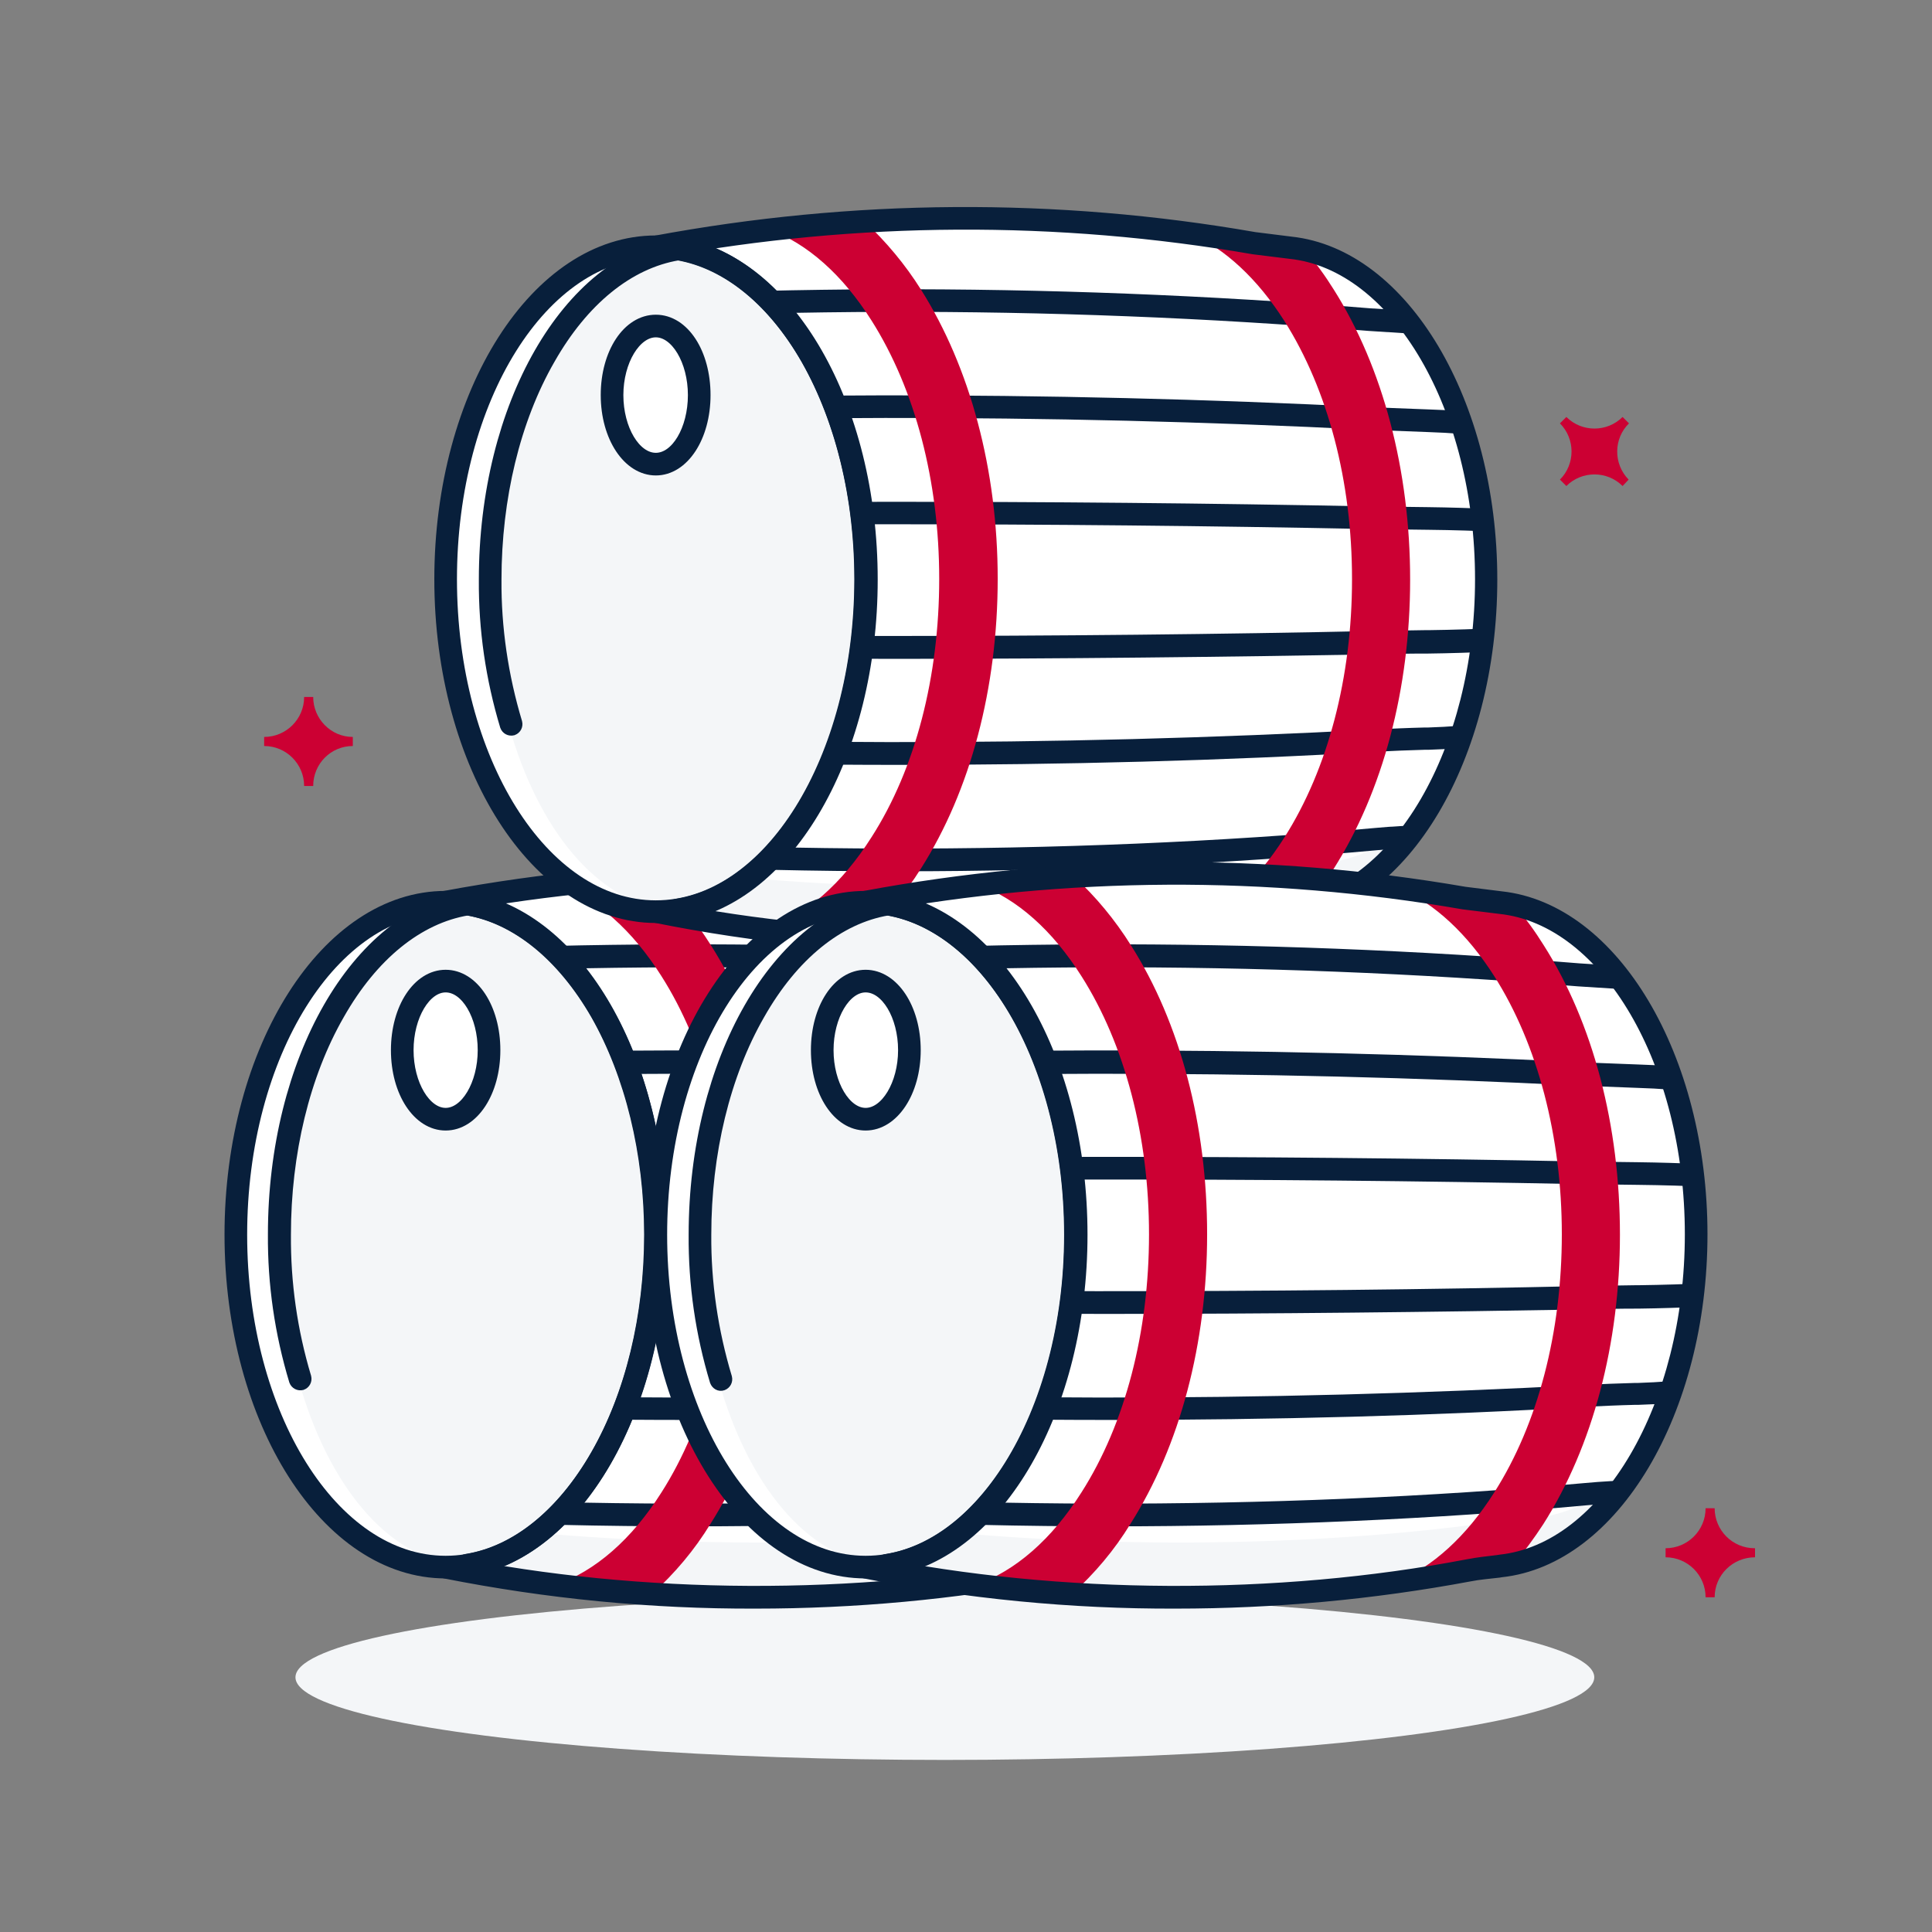
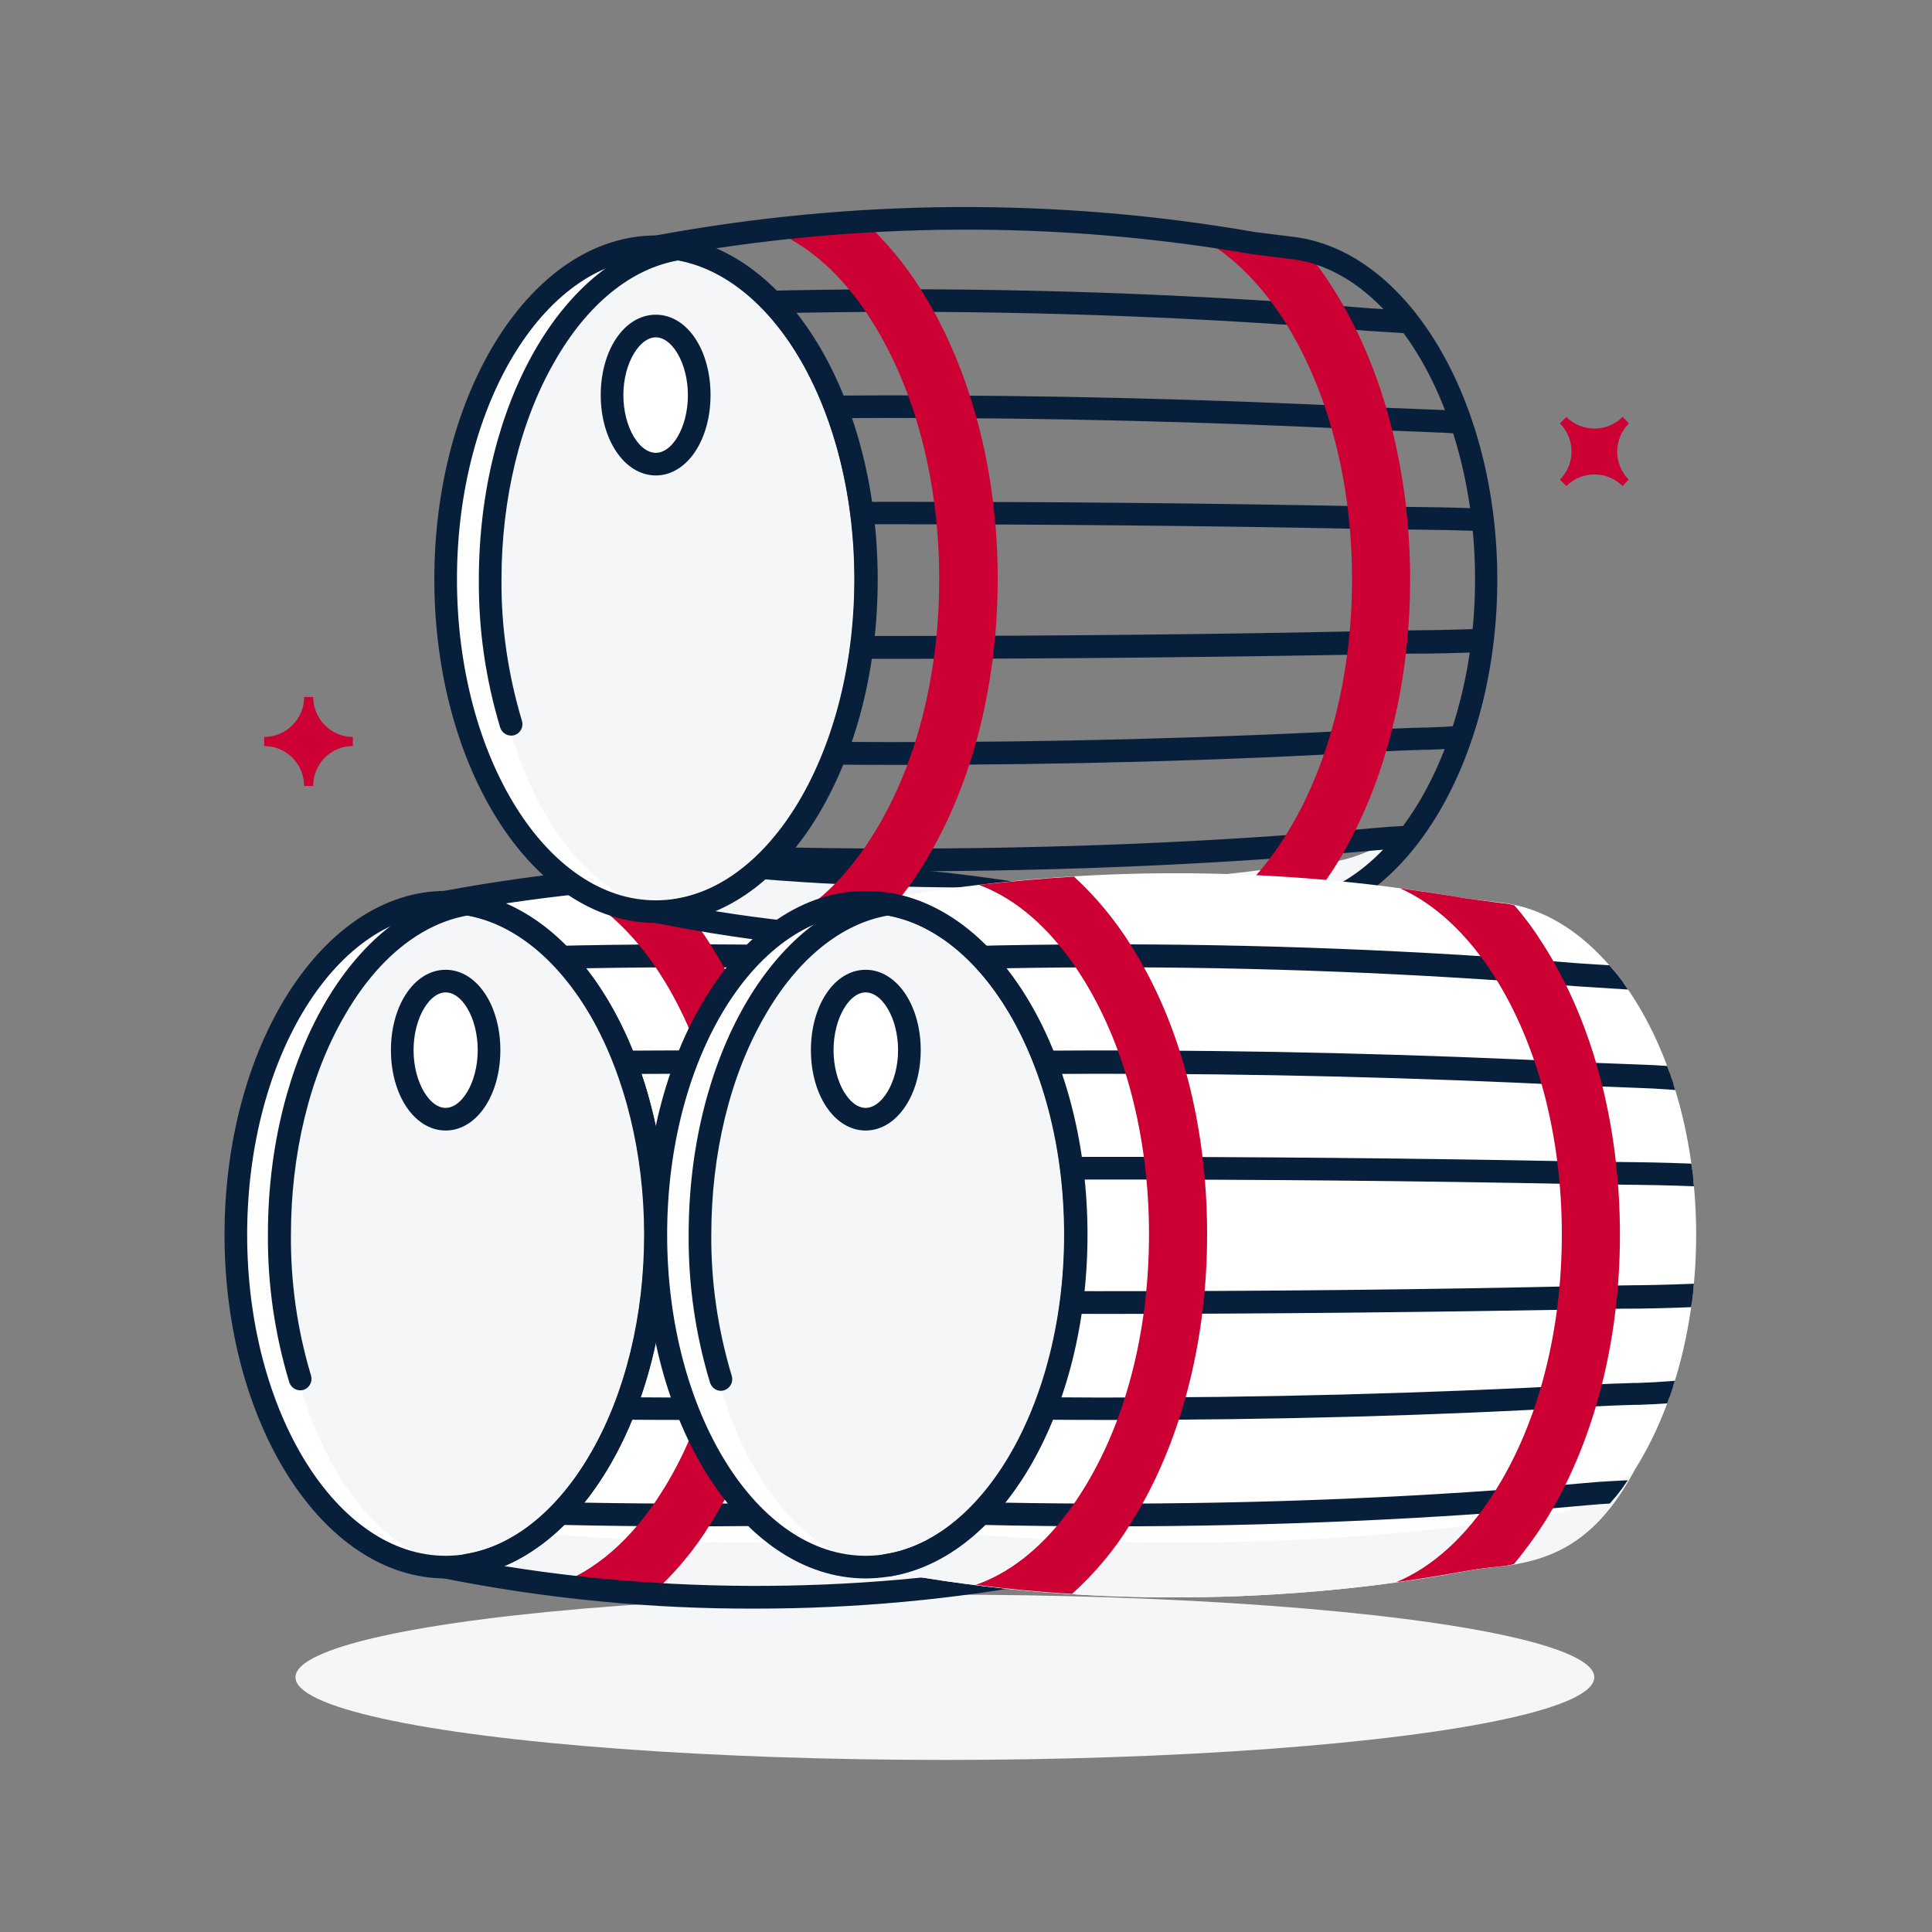
<svg xmlns="http://www.w3.org/2000/svg" xmlns:xlink="http://www.w3.org/1999/xlink" version="1.0" id="Layer_1" x="0px" y="0px" viewBox="0 0 512 512" style="enable-background:new 0 0 512 512;" xml:space="preserve">
  <rect x="0" y="0" width="512" height="512" fill="#808080" stroke="none" />
  <style type="text/css">
	.st0{fill:#F4F6F8;}
	.st1{fill:#FFFFFF;}
	.st2{clip-path:url(#SVGID_00000052094614754478301960000017834528541407869868_);}
	.st3{fill:#081F3B;stroke:#081F3B;stroke-width:3;stroke-miterlimit:10;}
	.st4{fill:#CC0033;}
	.st5{clip-path:url(#SVGID_00000134230115600143022100000009882192213941903288_);}
	.st6{clip-path:url(#SVGID_00000168110935284012777930000014341680400913445807_);}
</style>
  <ellipse class="st0" cx="250.4" cy="444.5" rx="172.1" ry="21.9" />
  <path class="st1" d="M286.4,239.2l-9.7-1.2c-52.5-9.1-106.2-8.8-158.6,1.1v176.2c56,11.5,114.3,9.6,159.9,0.9  c2.8-0.5,5.6-0.8,8.4-1.1c29-3.1,51.8-41.3,51.8-87.9S315.4,242.4,286.4,239.2z" />
  <path class="st0" d="M292.9,402.6c-3.1,0.2-6.3,0.5-9.4,0.9c-47.3,6.5-107,7.5-165.4,0.2v11.6c56,11.5,114.3,9.6,159.9,0.9  c2.8-0.5,5.6-0.8,8.4-1.1c15.5-1.7,26.2-8.1,35.6-25.7C312.9,396.9,304.9,401.7,292.9,402.6z" />
  <g>
    <defs>
      <path id="SVGID_1_" d="M286.4,239.2l-9.7-1.2c-52.5-9.1-106.2-8.8-158.6,1.1v176.2c56,11.5,114.3,9.6,159.9,0.9    c2.8-0.5,5.6-0.8,8.4-1.1c29-3.1,51.8-41.3,51.8-87.9S315.4,242.4,286.4,239.2z" />
    </defs>
    <clipPath id="SVGID_00000009590280388308936020000017279621972786981248_">
      <use xlink:href="#SVGID_1_" style="overflow:visible;" />
    </clipPath>
    <g style="clip-path:url(#SVGID_00000009590280388308936020000017279621972786981248_);">
      <path class="st3" d="M182.8,403c-45.8,0-91.4-2.1-133.7-6.2c-0.8-0.1-1.4-0.7-1.4-1.5V259.1c0-0.8,0.6-1.4,1.4-1.5    c85.9-7.5,172.2-7.8,258.1-0.8l15.7,1c48,2.5,85.7,32.9,85.7,69.4s-37.6,67-85.7,69.4l-0.9,0c-4.2,0.2-8.5,0.4-12.7,0.8    C268.9,401.1,225.9,403,182.8,403z M50.8,393.9c81.6,7.9,175.6,8.1,258.3,0.6c4.2-0.4,8.6-0.6,12.8-0.8h0.9    c46.5-2.4,82.9-31.5,82.9-66.4s-36.4-64.1-82.9-66.4l0,0l-15.7-1c-85.3-7-171-6.7-256.3,0.7L50.8,393.9z" />
      <path class="st3" d="M182.8,374.8c-45.7,0-91.4-1.3-133.7-3.9c-0.8-0.1-1.4-0.7-1.4-1.5V285c0-0.8,0.6-1.5,1.4-1.5    c85.9-4.7,172.1-4.8,258-0.5l15.7,0.6c23,0.7,44.5,5.5,60.4,13.4c16.3,8.1,25.3,18.9,25.3,30.2s-9,22.1-25.3,30.2    c-15.9,7.9-37.4,12.7-60.4,13.4h-0.9c-4.2,0.1-8.5,0.3-12.7,0.5C268.9,373.7,225.8,374.8,182.8,374.8z M50.8,368.1    c86,4.9,172.3,5,258.3,0.4c4.2-0.2,8.6-0.4,12.8-0.5h0.9c46.4-1.5,82.8-19.3,82.8-40.6s-36.4-39.2-82.8-40.6l0,0l-15.7-0.6    c-85.4-4.3-170.9-4.2-256.3,0.4L50.8,368.1z" />
      <path class="st3" d="M182.9,346.7c-45.7,0-91.4-0.5-133.6-1.5c-0.8,0-1.5-0.7-1.5-1.5V311c0-0.8,0.7-1.5,1.5-1.5    c85.6-1.8,172.4-1.9,257.9-0.2l15.7,0.2c22.9,0.3,44.2,2.1,60,5.2c17.1,3.3,25.7,7.5,25.7,12.7s-8.6,9.3-25.7,12.6    c-15.8,3-37.1,4.9-60,5.2H322c-4.3,0-8.6,0.1-12.8,0.2C268.9,346.2,225.8,346.7,182.9,346.7z M50.8,342.2    c81.6,1.9,175.7,2,258.4,0.1c4.3-0.1,8.6-0.1,12.9-0.2h0.8c54-0.7,82.8-9,82.8-14.8s-28.8-14.2-82.8-14.8l0,0l-15.7-0.2    c-85.1-1.7-171.3-1.6-256.4,0.2V342.2z" />
    </g>
  </g>
  <path class="st4" d="M297.8,250.5c-2.4-3.7-5-7.3-7.8-10.6c-1.2-0.3-2.4-0.5-3.6-0.6l-9.6-1.2c-5.7-1-11.3-1.8-17-2.6  c9.2,4.1,17.8,12,25,23.3c11.5,18.1,17.9,42.5,17.9,68.4s-6.3,50.2-17.9,68.4c-7.4,11.7-16.4,19.8-26,23.8c6.6-0.9,13-2,19.2-3.1  c2.8-0.5,5.6-0.8,8.4-1.1c1.2-0.1,2.4-0.3,3.6-0.6c2.8-3.4,5.4-6.9,7.8-10.6c13.1-20.6,20.3-47.8,20.3-76.7S310.9,271.1,297.8,250.5  z" />
  <path class="st4" d="M188.4,250.5c-4.2-6.7-9.3-12.9-15.1-18.2c-8.4,0.5-16.8,1.3-25.2,2.2c10.1,3.7,19.5,12,27.2,24.2  c11.5,18.1,17.9,42.5,17.9,68.4s-6.3,50.2-17.9,68.4c-7.9,12.5-17.6,20.9-28,24.5c8.5,1.1,17,1.9,25.5,2.4  c6-5.4,11.3-11.7,15.5-18.6c13.1-20.6,20.3-47.8,20.3-76.7S201.5,271.1,188.4,250.5z" />
  <path class="st3" d="M200.3,424.8c-27.7,0.1-55.3-2.6-82.5-8c-0.7-0.1-1.2-0.8-1.2-1.5V239.1c0-0.7,0.5-1.3,1.2-1.5  c52.6-9.8,106.5-10.2,159.1-1.1l9.6,1.2c29.8,3.2,53.1,42.5,53.1,89.4s-23.4,86.2-53.2,89.4l-0.6,0.1c-2.5,0.3-5.2,0.5-7.7,1  C252.6,422.4,226.5,424.8,200.3,424.8z M119.6,414c50,10.1,107.5,10.4,158.1,0.7c2.6-0.5,5.3-0.8,7.9-1.1l0.6-0.1  c28.3-3,50.5-41,50.5-86.4s-22.2-83.4-50.5-86.4l0,0l-9.7-1.2c-51.9-9-105.1-8.7-156.9,0.8L119.6,414z" />
  <ellipse class="st1" cx="118.1" cy="327.1" rx="55.6" ry="88.1" />
  <ellipse class="st0" cx="123.9" cy="327.1" rx="49.9" ry="87.6" />
  <path class="st3" d="M118.1,416.8c-31.5,0-57.1-40.2-57.1-89.6s25.6-89.6,57.1-89.6s57.2,40.2,57.2,89.6S149.6,416.8,118.1,416.8z   M118.1,240.6c-29.8,0-54.1,38.8-54.1,86.6s24.3,86.6,54.1,86.6s54.2-38.9,54.2-86.6S148,240.6,118.1,240.6z" />
  <ellipse class="st1" cx="118.1" cy="278.3" rx="11.5" ry="18.3" />
  <path class="st3" d="M118.1,298.1c-7.3,0-13-8.7-13-19.8s5.7-19.8,13-19.8s13,8.7,13,19.8S125.4,298.1,118.1,298.1z M118.1,261.5  c-5.4,0-10,7.7-10,16.8s4.6,16.8,10,16.8s10-7.7,10-16.8S123.6,261.5,118.1,261.5z" />
  <path class="st3" d="M123.9,416.3c-0.7,0-1.4-0.5-1.5-1.3c-0.1-0.8,0.4-1.6,1.2-1.7c0,0,0,0,0,0c13.2-2.1,25.4-12,34.4-27.7  c9.2-16,14.2-36.8,14.2-58.4s-5.1-42.4-14.2-58.4c-9-15.6-21.1-25.4-34.1-27.7c-13.1,2.2-25.2,12-34.1,27.7  c-9.2,16-14.2,36.8-14.2,58.4C75.5,340,77.3,352.7,81,365c0.2,0.8-0.2,1.6-1,1.9c-0.8,0.2-1.6-0.2-1.9-1  c-3.8-12.6-5.7-25.6-5.6-38.8c0-46,22-84.4,51.1-89.1c0.2,0,0.3,0,0.5,0c29.2,4.8,51.1,43.1,51.1,89.1s-22,84.4-51.1,89.1  L123.9,416.3z" />
-   <path class="st1" d="M342,65.6l-9.7-1.2c-52.5-9.1-106.2-8.8-158.6,1v176.2c55.9,11.5,114.3,9.6,159.8,0.9c2.8-0.5,5.6-0.8,8.4-1.1  c29-3.1,51.8-41.3,51.8-87.9S371,68.7,342,65.6z" />
  <path class="st0" d="M348.6,229c-3.1,0.2-6.3,0.5-9.4,0.9c-47.3,6.5-107.1,7.5-165.4,0.2v11.6c55.9,11.5,114.3,9.6,159.8,0.9  c2.8-0.5,5.6-0.8,8.4-1.1c15.5-1.7,26.2-8.1,35.6-25.7C368.5,223.3,360.5,228.1,348.6,229z" />
  <g>
    <defs>
      <path id="SVGID_00000025405772243750179090000018021165281512351416_" d="M342,65.6l-9.7-1.2c-52.5-9.1-106.2-8.8-158.6,1v176.2    c55.9,11.5,114.3,9.6,159.8,0.9c2.8-0.5,5.6-0.8,8.4-1.1c29-3.1,51.8-41.3,51.8-87.9S371,68.7,342,65.6z" />
    </defs>
    <clipPath id="SVGID_00000071551536994185105880000005805204106933616283_">
      <use xlink:href="#SVGID_00000025405772243750179090000018021165281512351416_" style="overflow:visible;" />
    </clipPath>
    <g style="clip-path:url(#SVGID_00000071551536994185105880000005805204106933616283_);">
      <path class="st3" d="M238.5,229.4c-45.8,0-91.4-2.1-133.7-6.2c-0.8-0.1-1.3-0.7-1.3-1.5V85.5c0-0.8,0.6-1.4,1.4-1.5    c85.9-7.5,172.2-7.8,258.1-0.8l15.7,1c48.1,2.4,85.7,32.9,85.7,69.4s-37.6,67-85.7,69.4h-1c-4.2,0.2-8.5,0.4-12.7,0.8    C324.6,227.5,281.5,229.4,238.5,229.4z M106.4,220.3c81.6,7.9,175.6,8.1,258.3,0.6c4.2-0.4,8.6-0.6,12.8-0.8l1-0.1    c46.5-2.4,82.9-31.5,82.9-66.4s-36.4-64.1-82.9-66.4l0,0l-15.7-1c-85.3-7-171-6.7-256.3,0.7L106.4,220.3z" />
      <path class="st3" d="M238.5,201.2c-45.7,0-91.4-1.3-133.7-3.9c-0.8,0-1.4-0.7-1.4-1.5v-84.4c0-0.8,0.6-1.5,1.4-1.5    c85.9-4.7,172.1-4.8,258-0.5l15.7,0.6c23,0.7,44.5,5.5,60.4,13.4c16.3,8.1,25.3,18.9,25.3,30.2s-9,22.1-25.3,30.2    c-15.9,7.9-37.4,12.7-60.4,13.4h-1c-4.1,0.1-8.5,0.3-12.6,0.5C324.5,200.1,281.5,201.2,238.5,201.2z M106.4,194.4    c86,4.9,172.3,5,258.3,0.4c4.2-0.2,8.5-0.4,12.7-0.5h1c46.5-1.5,82.8-19.3,82.8-40.6s-36.4-39.2-82.8-40.7l0,0l-15.7-0.6    c-85.4-4.3-170.9-4.2-256.3,0.4L106.4,194.4z" />
      <path class="st3" d="M238.5,173.1c-45.7,0-91.4-0.5-133.6-1.5c-0.8,0-1.5-0.7-1.5-1.5v-32.7c0-0.8,0.6-1.5,1.5-1.5    c85.6-1.8,172.4-1.9,257.9-0.2l15.7,0.2c22.9,0.3,44.3,2.1,60.1,5.2c17,3.3,25.7,7.6,25.7,12.7s-8.6,9.4-25.7,12.7    c-15.8,3-37.1,4.9-60.1,5.2h-1.1c-4.2,0-8.4,0.1-12.6,0.2C324.5,172.6,281.5,173.1,238.5,173.1z M106.4,168.6    c81.6,1.9,175.7,1.9,258.4,0.1c4.2-0.1,8.4-0.1,12.6-0.2h1.1c54-0.7,82.8-9,82.8-14.8s-28.8-14.2-82.8-14.8l0,0l-15.7-0.2    c-85.1-1.7-171.3-1.7-256.3,0.1V168.6z" />
    </g>
  </g>
  <path class="st4" d="M353.5,76.8c-2.3-3.7-4.9-7.3-7.8-10.6c-1.2-0.3-2.4-0.4-3.6-0.6l-9.7-1.2c-5.7-1-11.3-1.8-17-2.6  c9.2,4.1,17.8,12,25,23.3c11.5,18.2,17.9,42.4,17.9,68.4s-6.4,50.3-17.9,68.4c-7.4,11.7-16.4,19.8-26,23.8c6.6-0.9,13-2,19.2-3.1  c2.8-0.5,5.6-0.8,8.4-1.1c1.2-0.1,2.4-0.3,3.6-0.6c2.8-3.4,5.4-6.9,7.8-10.6c13.1-20.6,20.3-47.8,20.3-76.7S366.5,97.4,353.5,76.8z" />
  <path class="st4" d="M244.1,76.8c-4.2-6.7-9.3-12.8-15.1-18.2c-8.4,0.5-16.8,1.3-25.2,2.2c10.1,3.7,19.5,12,27.2,24.2  c11.5,18.2,17.9,42.5,17.9,68.4s-6.3,50.3-17.9,68.4c-7.9,12.5-17.6,20.9-28,24.5c8.5,1.1,17,1.9,25.5,2.4  c6-5.5,11.3-11.7,15.6-18.6c13.1-20.6,20.3-47.8,20.3-76.7S257.1,97.4,244.1,76.8z" />
  <path class="st3" d="M255.9,251.1c-27.7,0.1-55.3-2.6-82.5-8.1c-0.7-0.1-1.2-0.8-1.2-1.5V65.4c0-0.7,0.5-1.3,1.2-1.4  c52.6-9.8,106.4-10.2,159.1-1l9.6,1.2c29.8,3.2,53.2,42.5,53.2,89.4S372,239.8,342.2,243l-0.6,0.1c-2.5,0.3-5.2,0.6-7.7,1  C308.2,248.8,282.1,251.2,255.9,251.1z M175.3,240.4c49.9,10.1,107.5,10.3,158.1,0.7c2.6-0.5,5.3-0.8,7.9-1.1l0.6-0.1  c28.3-3,50.5-41,50.5-86.4s-22.2-83.4-50.5-86.4l0,0l-9.7-1.2c-51.9-9-105.1-8.7-156.9,0.8L175.3,240.4z" />
  <ellipse class="st1" cx="173.8" cy="153.5" rx="55.6" ry="88.1" />
  <ellipse class="st0" cx="179.6" cy="153.5" rx="49.9" ry="87.6" />
  <path class="st3" d="M173.8,243.1c-31.5,0-57.2-40.2-57.2-89.6s25.6-89.6,57.2-89.6s57.1,40.2,57.1,89.6S205.3,243.1,173.8,243.1z   M173.8,66.9c-29.9,0-54.2,38.8-54.2,86.6s24.3,86.6,54.2,86.6s54.1-38.9,54.1-86.6S203.6,66.9,173.8,66.9z" />
  <ellipse class="st1" cx="173.8" cy="104.7" rx="11.6" ry="18.3" />
  <path class="st3" d="M173.8,124.5c-7.3,0-13.1-8.7-13.1-19.8s5.7-19.8,13.1-19.8s13,8.7,13,19.8S181.1,124.5,173.8,124.5z   M173.8,87.9c-5.4,0-10.1,7.7-10.1,16.8s4.6,16.8,10.1,16.8s10-7.7,10-16.8S179.2,87.9,173.8,87.9z" />
  <path class="st3" d="M179.6,242.7c-0.8,0.1-1.6-0.6-1.6-1.4c-0.1-0.8,0.6-1.6,1.4-1.6l0,0c13.2-2.1,25.4-12,34.4-27.7  c9.2-16,14.2-36.8,14.2-58.4s-5.1-42.4-14.2-58.4c-9-15.6-21.1-25.4-34.1-27.7c-13.1,2.2-25.2,12-34.1,27.7  c-9.2,16-14.2,36.8-14.2,58.4c-0.1,12.8,1.8,25.6,5.5,37.9c0.2,0.8-0.2,1.6-1,1.9c0,0,0,0,0,0c-0.8,0.2-1.6-0.2-1.9-1  c-3.8-12.6-5.7-25.6-5.6-38.8c0-46,22-84.3,51.1-89.1c0.2,0,0.3,0,0.5,0c29.1,4.8,51.1,43.1,51.1,89.1s-22,84.4-51.1,89.1  L179.6,242.7z" />
  <path class="st1" d="M397.7,239.2L388,238c-52.5-9.1-106.2-8.8-158.6,1.1v176.2c56,11.5,114.3,9.6,159.9,0.9  c2.8-0.5,5.6-0.8,8.4-1.1c29-3.1,51.8-41.3,51.8-87.9S426.6,242.4,397.7,239.2z" />
  <path class="st0" d="M404.2,402.6c-3.1,0.2-6.3,0.5-9.4,0.9c-47.3,6.5-107,7.5-165.4,0.2v11.6c56,11.5,114.3,9.6,159.9,0.9  c2.8-0.5,5.6-0.8,8.4-1.1c15.5-1.7,26.2-8.1,35.6-25.7C424.1,396.9,416.2,401.7,404.2,402.6z" />
  <g>
    <defs>
      <path id="SVGID_00000139286414032970863750000010663616190728384668_" d="M397.7,239.2L388,238c-52.5-9.1-106.2-8.8-158.6,1.1    v176.2c56,11.5,114.3,9.6,159.9,0.9c2.8-0.5,5.6-0.8,8.4-1.1c29-3.1,51.8-41.3,51.8-87.9S426.6,242.4,397.7,239.2z" />
    </defs>
    <clipPath id="SVGID_00000008118797736302500490000003801915669563266227_">
      <use xlink:href="#SVGID_00000139286414032970863750000010663616190728384668_" style="overflow:visible;" />
    </clipPath>
    <g style="clip-path:url(#SVGID_00000008118797736302500490000003801915669563266227_);">
      <path class="st3" d="M294.1,403c-45.8,0-91.4-2.1-133.7-6.2c-0.8-0.1-1.4-0.7-1.4-1.5V259.1c0-0.8,0.6-1.4,1.4-1.5    c85.9-7.5,172.2-7.8,258.1-0.8l15.7,1c48,2.5,85.7,32.9,85.7,69.4s-37.6,67-85.7,69.4l-0.9,0c-4.2,0.2-8.5,0.4-12.7,0.8    C380.2,401.1,337.1,403,294.1,403z M162,393.9c81.6,7.9,175.6,8.1,258.3,0.6c4.2-0.4,8.6-0.6,12.8-0.8h0.9    c46.5-2.4,82.9-31.5,82.9-66.4s-36.4-64.1-82.9-66.4l0,0l-15.7-1c-85.3-7-171-6.7-256.3,0.7V393.9z" />
      <path class="st3" d="M294.1,374.8c-45.7,0-91.4-1.3-133.7-3.9c-0.8-0.1-1.4-0.7-1.4-1.5V285c0-0.8,0.6-1.5,1.4-1.5    c85.9-4.7,172.1-4.8,258-0.5l15.7,0.6c23,0.7,44.5,5.5,60.4,13.4c16.3,8.1,25.3,18.9,25.3,30.2s-9,22.1-25.3,30.2    c-15.9,7.9-37.4,12.7-60.4,13.4h-0.9c-4.2,0.1-8.5,0.3-12.7,0.5C380.2,373.7,337.1,374.8,294.1,374.8z M162,368.1    c86,4.9,172.3,5,258.3,0.4c4.2-0.2,8.6-0.4,12.8-0.5h0.9c46.5-1.5,82.8-19.3,82.8-40.6s-36.4-39.2-82.8-40.6l0,0l-15.7-0.6    c-85.4-4.3-170.9-4.2-256.3,0.4L162,368.1z" />
      <path class="st3" d="M294.1,346.7c-45.7,0-91.4-0.5-133.6-1.5c-0.8,0-1.5-0.7-1.5-1.5V311c0-0.8,0.7-1.5,1.5-1.5    c85.6-1.8,172.3-1.9,257.9-0.2l15.7,0.2c22.9,0.3,44.3,2.1,60.1,5.2c17,3.3,25.7,7.5,25.7,12.7s-8.6,9.4-25.7,12.7    c-15.8,3-37.1,4.9-60.1,5.2h-0.8c-4.3,0-8.6,0.1-12.8,0.2C380.1,346.2,337.1,346.7,294.1,346.7z M162,342.2    c81.6,1.9,175.7,2,258.4,0.1c4.2-0.1,8.5-0.1,12.9-0.2h0.8c54-0.7,82.8-9,82.8-14.8s-28.8-14.2-82.8-14.8l0,0l-15.7-0.2    c-85.1-1.7-171.3-1.6-256.4,0.2L162,342.2z" />
    </g>
  </g>
  <path class="st4" d="M409.1,250.5c-2.3-3.7-4.9-7.3-7.8-10.6c-1.2-0.3-2.4-0.5-3.6-0.6L388,238c-5.7-1-11.3-1.8-17-2.6  c9.2,4.1,17.8,12,25,23.3c11.5,18.1,17.9,42.5,17.9,68.4s-6.3,50.2-17.9,68.4c-7.4,11.7-16.4,19.8-26,23.8c6.6-0.9,13-2,19.2-3.1  c2.8-0.5,5.6-0.8,8.4-1.1c1.2-0.1,2.4-0.3,3.6-0.6c2.8-3.4,5.4-6.9,7.8-10.6c13.1-20.6,20.3-47.8,20.3-76.7S422.2,271.1,409.1,250.5  z" />
  <path class="st4" d="M299.7,250.5c-4.2-6.7-9.3-12.9-15.1-18.2c-8.4,0.5-16.8,1.3-25.2,2.2c10.1,3.7,19.5,12,27.2,24.2  c11.5,18.1,17.9,42.5,17.9,68.4s-6.3,50.2-17.9,68.4c-7.9,12.5-17.6,20.9-28,24.5c8.5,1.1,17,1.9,25.5,2.4  c6-5.4,11.3-11.7,15.5-18.6c13.1-20.6,20.3-47.8,20.3-76.7S312.8,271.1,299.7,250.5z" />
-   <path class="st3" d="M311.6,424.8c-27.7,0.1-55.3-2.6-82.5-8c-0.7-0.2-1.2-0.8-1.2-1.5V239.1c0-0.7,0.5-1.3,1.2-1.5  c52.6-9.8,106.4-10.2,159.1-1.1l9.6,1.2c29.8,3.2,53.2,42.5,53.2,89.4s-23.4,86.2-53.2,89.4l-0.6,0.1c-2.5,0.3-5.2,0.5-7.7,1  C363.8,422.4,337.7,424.8,311.6,424.8z M230.9,414c50,10.1,107.5,10.4,158.1,0.7c2.6-0.5,5.3-0.8,7.9-1.1l0.6-0.1  c28.3-3,50.5-41,50.5-86.4s-22.2-83.4-50.5-86.4l0,0l-9.7-1.2c-51.9-9-105.1-8.7-156.9,0.8L230.9,414z" />
  <ellipse class="st1" cx="229.4" cy="327.1" rx="55.6" ry="88.1" />
  <ellipse class="st0" cx="235.2" cy="327.1" rx="49.9" ry="87.6" />
  <path class="st3" d="M229.4,416.8c-31.5,0-57.1-40.2-57.1-89.6s25.6-89.6,57.1-89.6s57.1,40.2,57.1,89.6S260.9,416.8,229.4,416.8z   M229.4,240.6c-29.9,0-54.1,38.8-54.1,86.6s24.3,86.6,54.1,86.6s54.1-38.9,54.1-86.6S259.3,240.6,229.4,240.6z" />
  <ellipse class="st1" cx="229.4" cy="278.3" rx="11.6" ry="18.3" />
  <path class="st3" d="M229.4,298.1c-7.3,0-13-8.7-13-19.8s5.7-19.8,13-19.8s13.1,8.7,13.1,19.8S236.7,298.1,229.4,298.1z   M229.4,261.5c-5.4,0-10,7.7-10,16.8s4.6,16.8,10,16.8s10.1-7.7,10.1-16.8S234.9,261.5,229.4,261.5z" />
  <path class="st3" d="M235.2,416.3c-0.8,0.1-1.6-0.6-1.6-1.4c-0.1-0.8,0.6-1.6,1.4-1.6l0,0c13.2-2.1,25.4-12,34.4-27.7  c9.2-16,14.2-36.8,14.2-58.4s-5-42.4-14.2-58.4c-9-15.6-21.1-25.4-34.1-27.7c-13.1,2.2-25.2,12-34.1,27.7  c-9.2,16-14.2,36.8-14.2,58.4c-0.1,12.8,1.8,25.6,5.5,37.9c0.2,0.8-0.2,1.6-1,1.9s-1.6-0.2-1.9-1c-3.8-12.6-5.7-25.6-5.6-38.8  c0-46,22-84.4,51.1-89.1c0.2,0,0.3,0,0.5,0c29.1,4.8,51.1,43.1,51.1,89.1s-22,84.4-51.1,89.1L235.2,416.3z" />
  <path class="st4" d="M93.5,195.3v2.4c-5.8,0-10.5,4.7-10.5,10.6h-2.4c0-5.8-4.7-10.6-10.6-10.6c0,0,0,0,0,0v-2.4  c5.8,0,10.6-4.7,10.6-10.6c0,0,0,0,0,0H83C83,190.5,87.7,195.3,93.5,195.3z" />
  <path class="st4" d="M431.6,127.1l-1.6,1.7c-4.1-4.1-10.8-4.1-14.9,0l-1.7-1.7c4.1-4.1,4.1-10.8,0-14.9l1.7-1.7  c4.1,4.1,10.8,4.1,14.9,0l1.7,1.7C427.6,116.2,427.5,122.9,431.6,127.1z" />
-   <path class="st4" d="M454.4,423.3H452c0-5.8-4.7-10.6-10.6-10.6v-2.4c5.8,0,10.6-4.7,10.6-10.6h2.4c0,5.8,4.7,10.6,10.6,10.6  c0,0,0,0,0.1,0v2.4C459.2,412.7,454.4,417.4,454.4,423.3C454.4,423.3,454.4,423.3,454.4,423.3z" />
</svg>